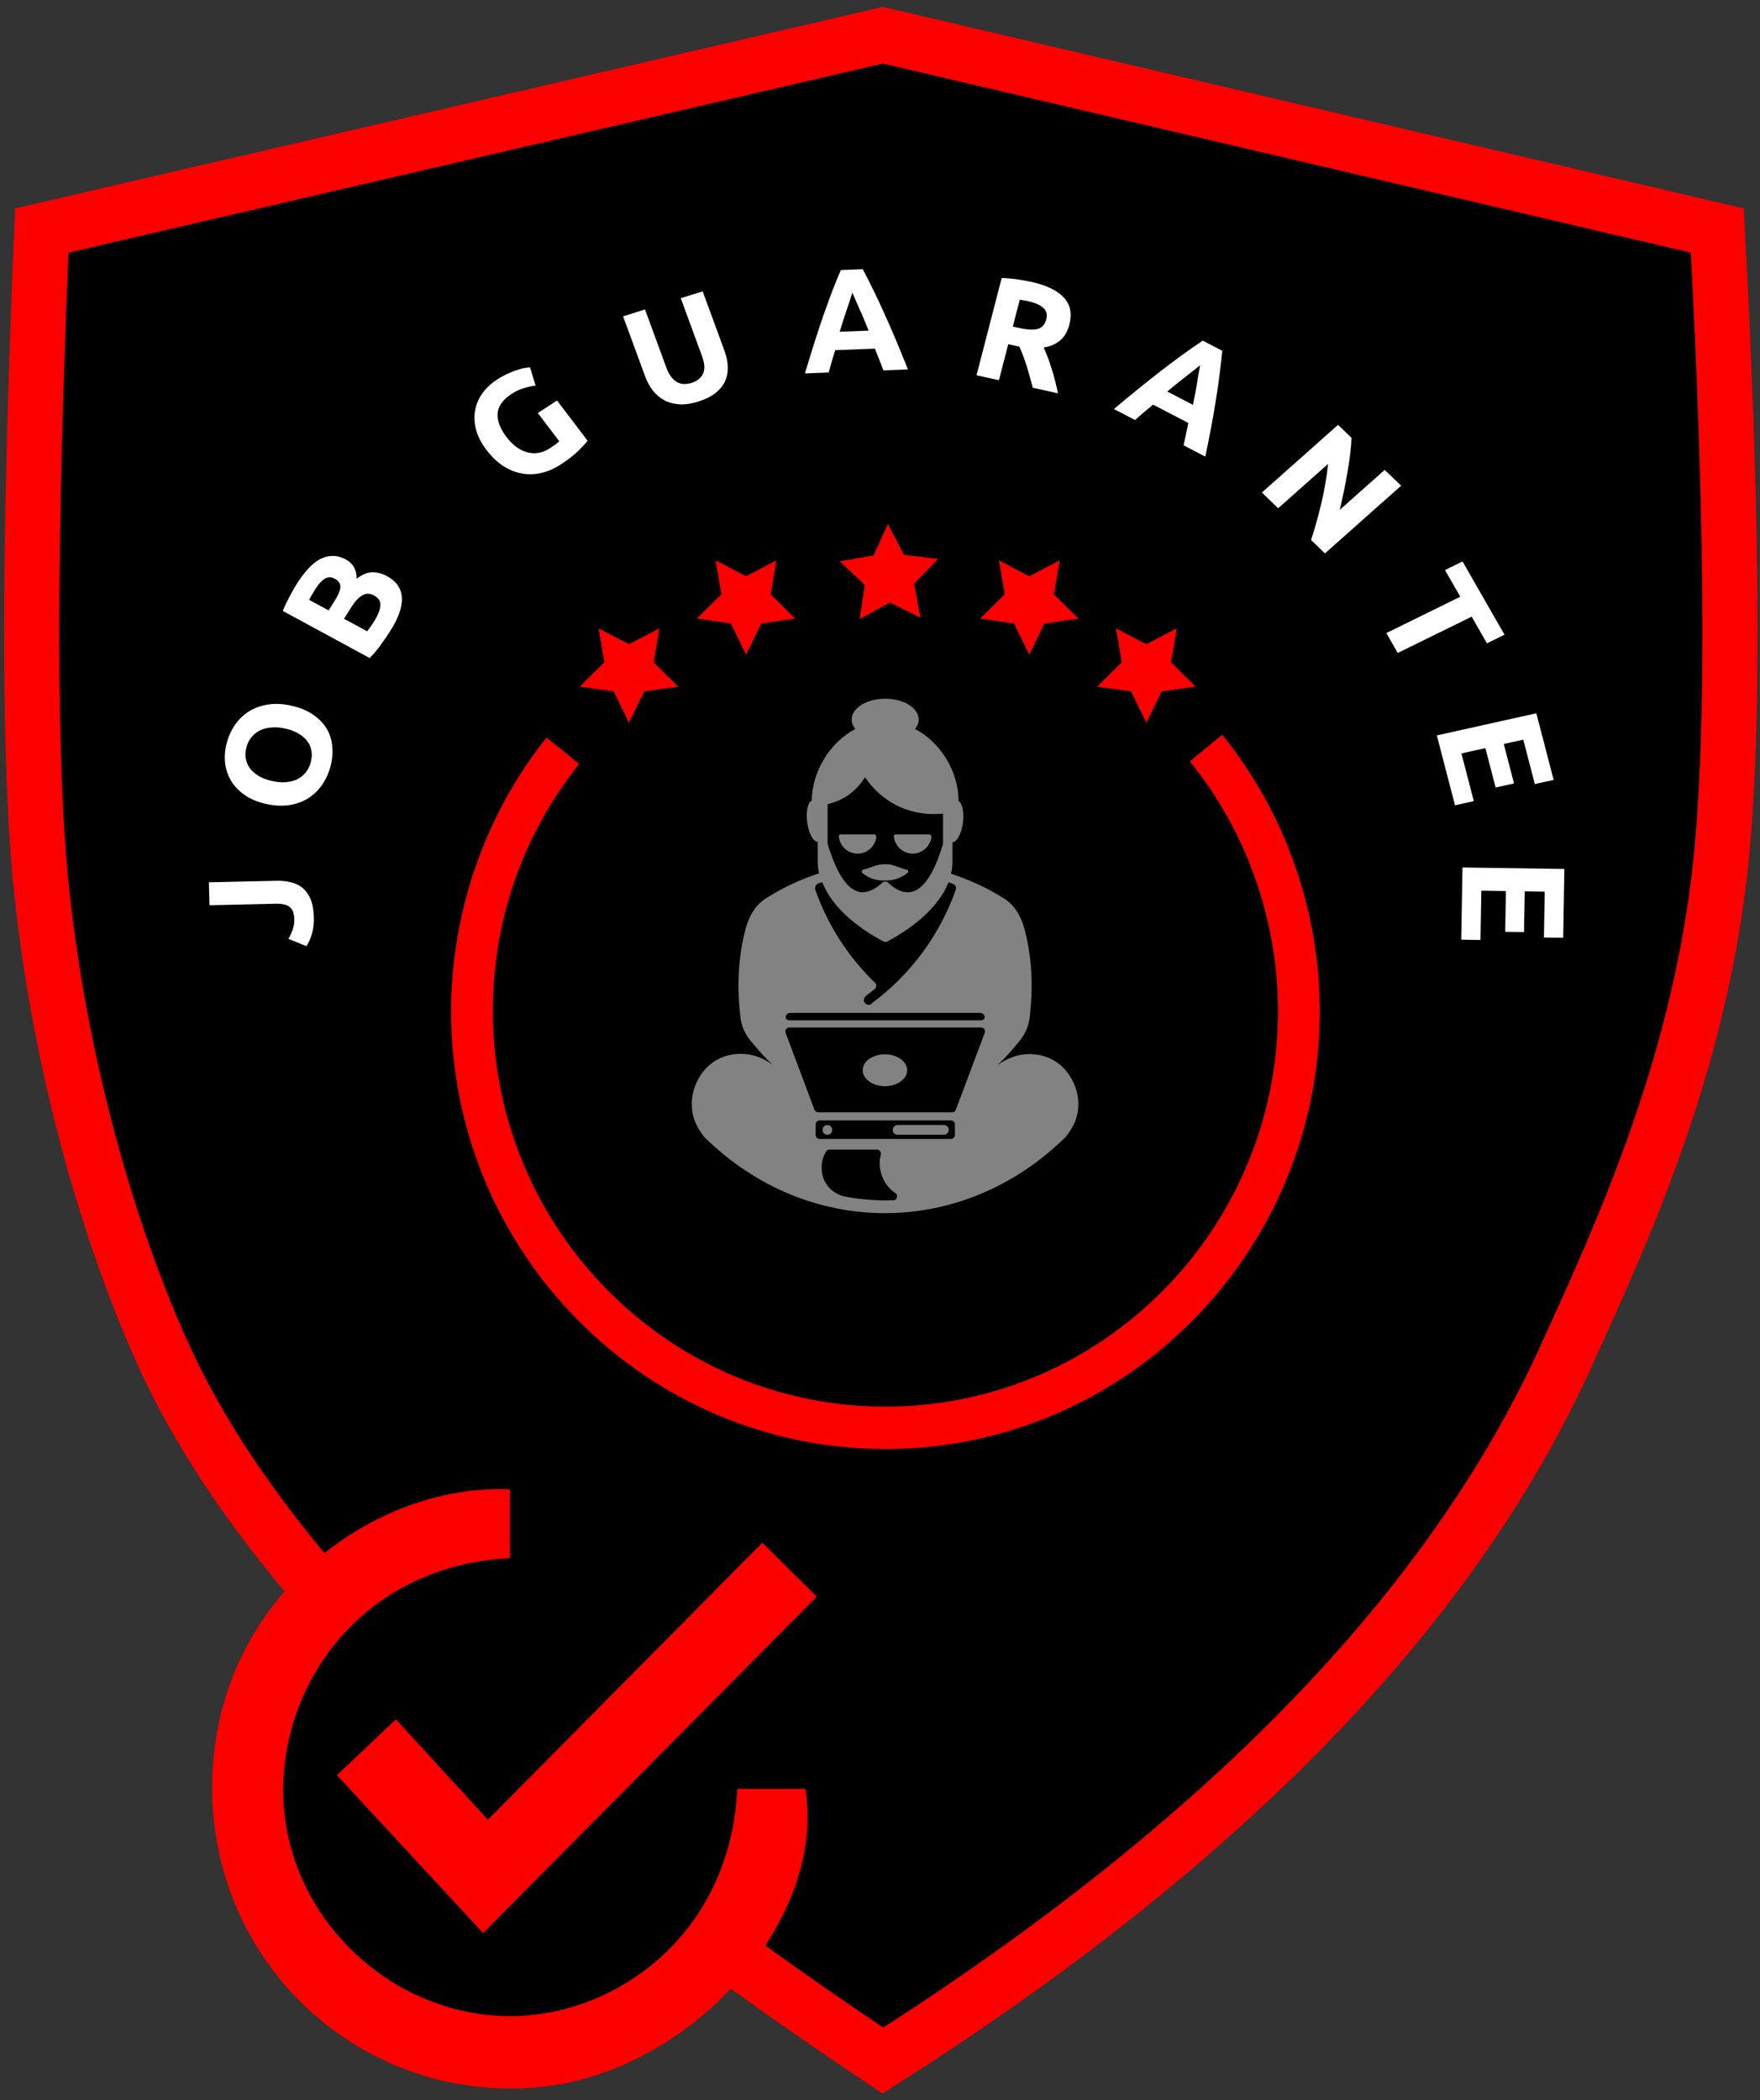
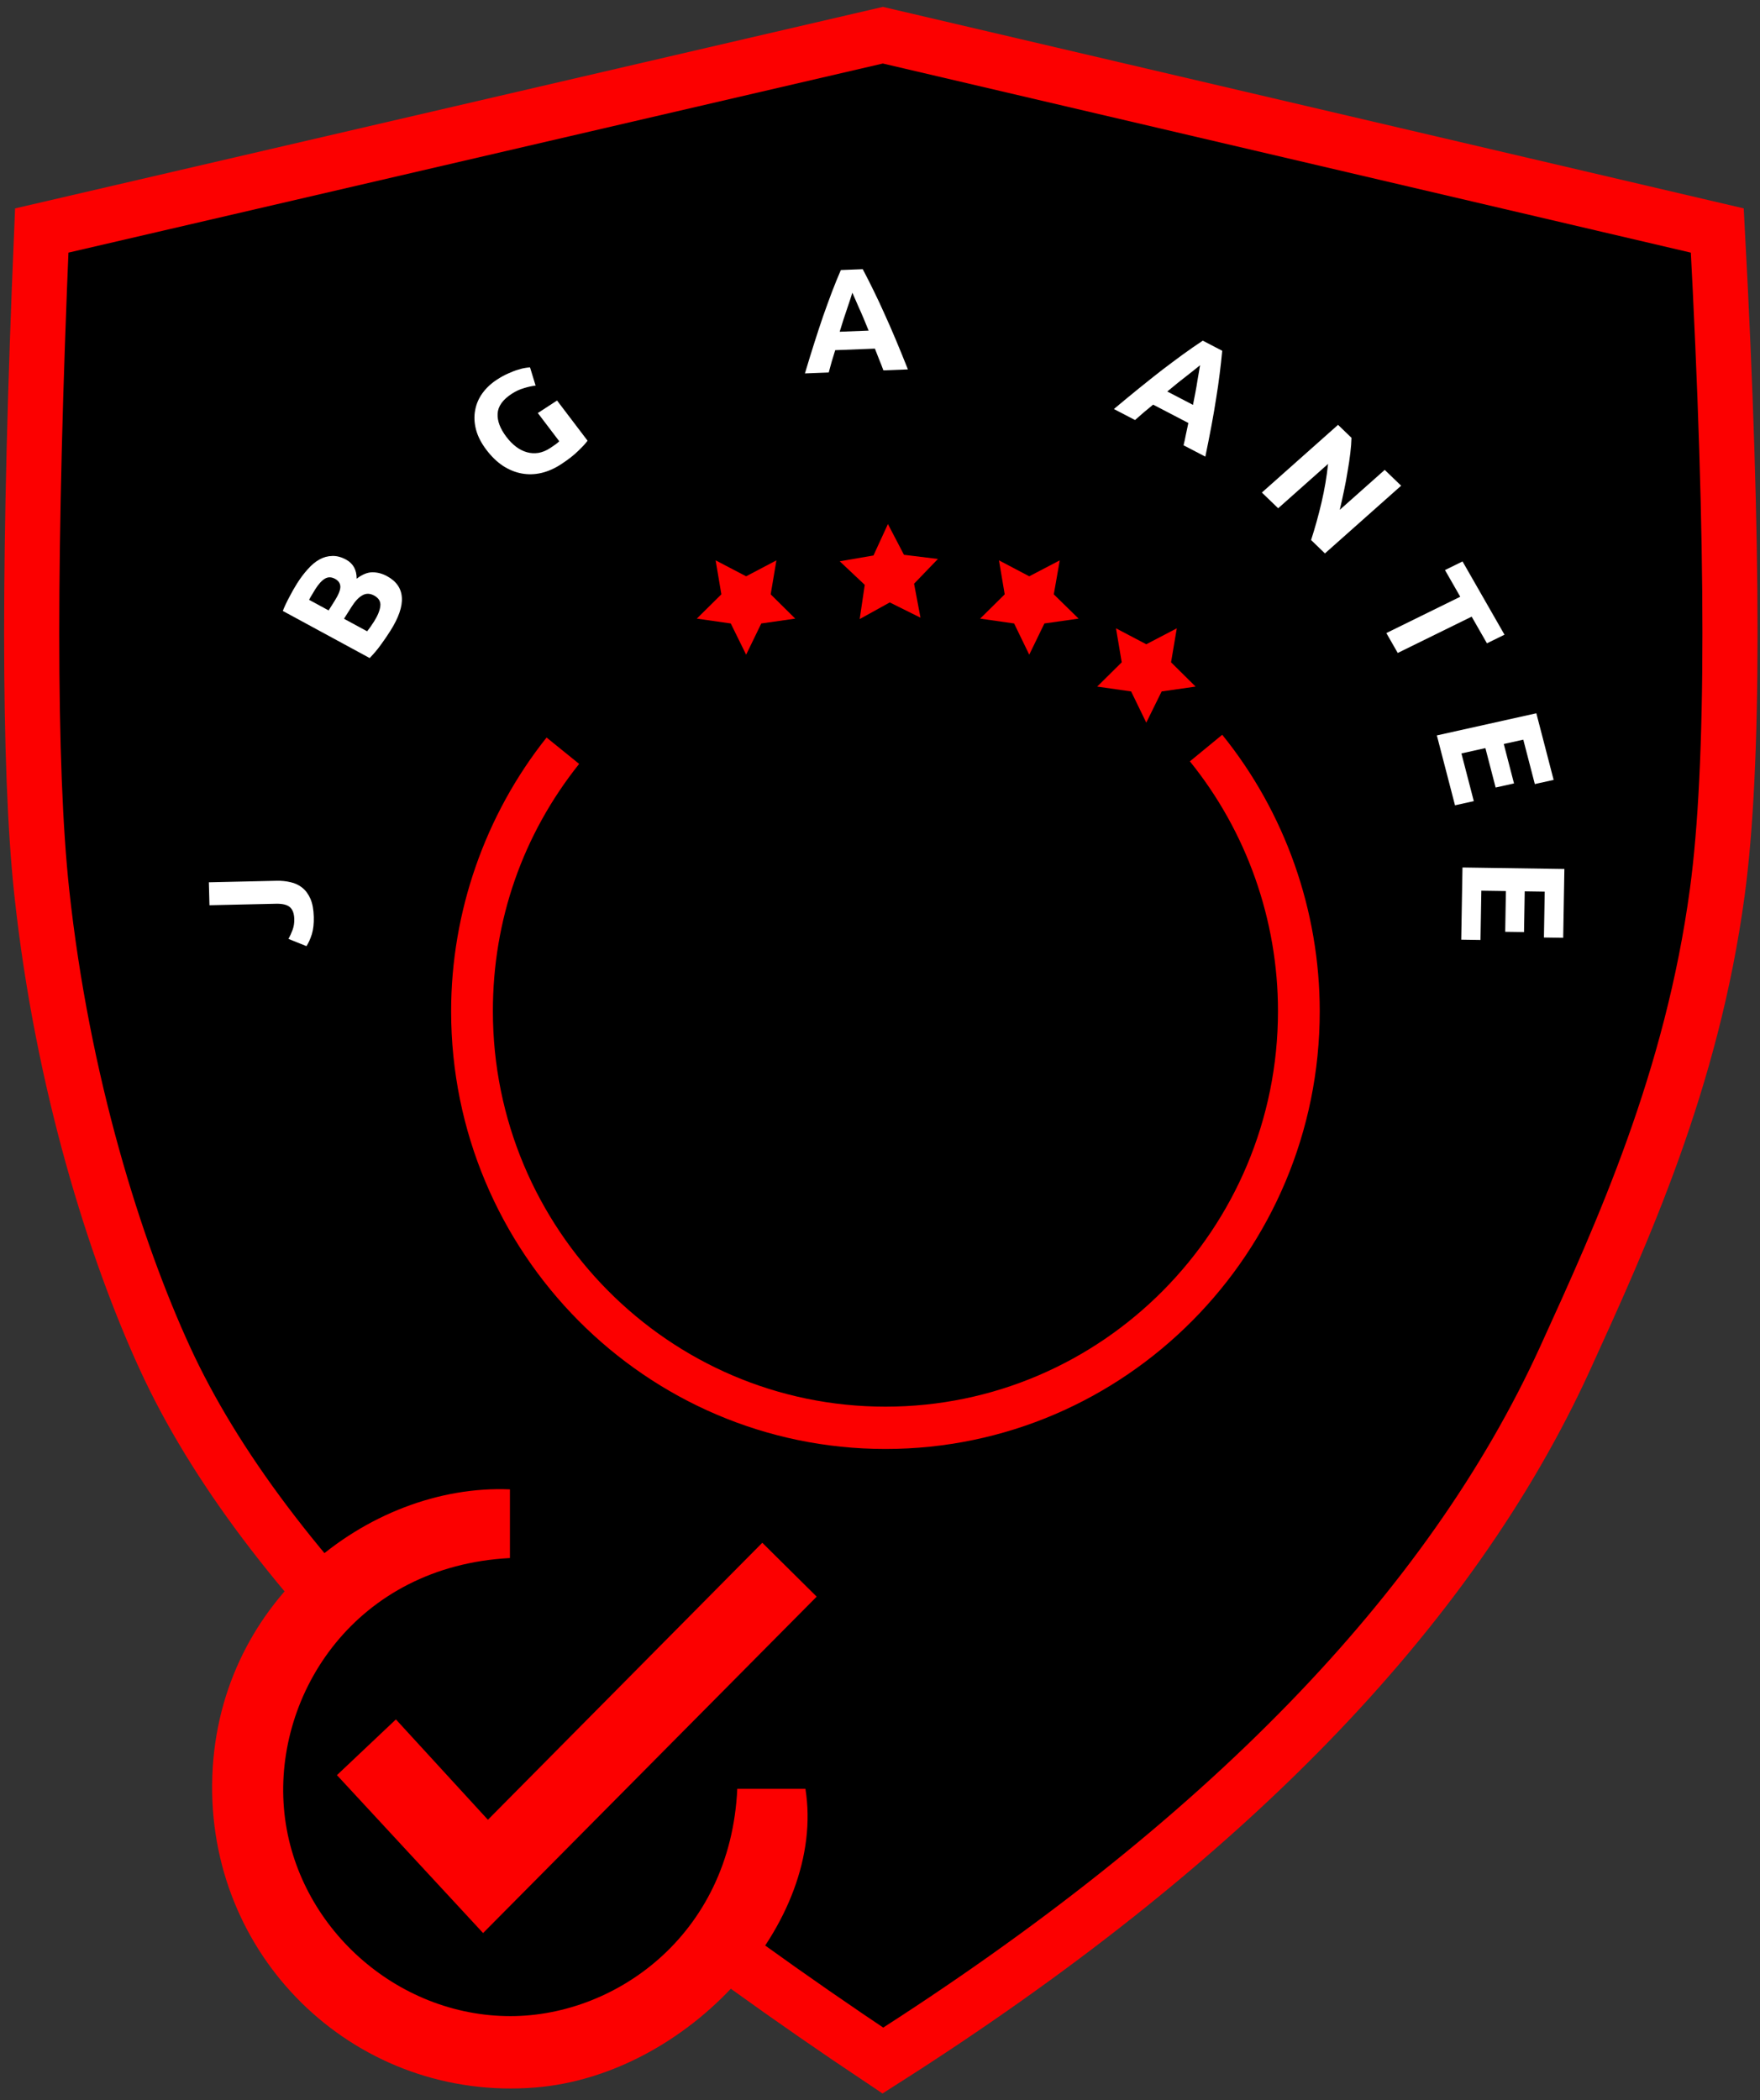
<svg xmlns="http://www.w3.org/2000/svg" width="150" height="179" viewBox="0 0 150 179" fill="none">
  <rect x="0" y="0" width="150" height="179" fill="#333333" stroke="none" />
  <path fill-rule="evenodd" clip-rule="evenodd" d="M3.558 19.647L75.244 3L146.361 19.647C147.801 46.558 147.801 65.352 146.361 76.03C144.2 92.055 138.289 105.026 133.393 115.764C123.603 137.235 104.22 157.187 75.244 175.619C42.86 154.007 22.465 134.055 14.058 115.764C9.819 106.54 5.302 92.246 3.558 76.03C2.416 65.403 2.416 46.608 3.558 19.647Z" fill="black" stroke="#FC0000" stroke-width="4.7" />
  <path d="M44.146 175.819C57.245 175.819 67.864 165.223 67.864 152.152C67.864 139.082 57.245 128.486 44.146 128.486C31.047 128.486 20.427 139.082 20.427 152.152C20.427 165.223 31.047 175.819 44.146 175.819Z" fill="black" />
  <path d="M62.837 152.456H68.644C70.463 163.826 58.633 176.872 45.611 177.916C30.613 179.118 17.942 167.275 18.079 152.102C18.216 136.593 31.454 126.425 43.46 126.937V132.79C30.359 133.48 23.378 144.298 24.2 154.112C25.001 163.787 33.35 171.61 43.088 171.827C52.22 172.044 62.27 165.028 62.837 152.437V152.456Z" fill="#FC0000" />
  <path d="M28.716 151.292L33.742 146.543L41.583 155.096L64.968 131.488L69.603 136.08L41.172 164.751L28.716 151.292Z" fill="#FC0000" />
  <path fill-rule="evenodd" clip-rule="evenodd" d="M70.22 75.196C71.081 77.364 73.368 79.098 75.363 80.142C75.421 80.162 75.46 80.162 75.519 80.142C77.514 79.098 79.821 77.364 80.662 75.196C80.701 75.117 80.779 75.078 80.877 75.098C80.955 75.117 81.033 75.137 81.112 75.176C81.502 75.314 81.737 75.551 81.581 76.004C80.212 79.906 77.67 83.295 74.365 85.739C74.268 85.837 74.131 85.896 73.994 85.896C73.681 85.896 73.427 85.64 73.427 85.325C73.427 85.167 73.505 85.01 73.623 84.891V84.852C73.916 84.655 74.17 84.458 74.424 84.241C74.463 84.202 74.483 84.162 74.483 84.123C74.483 84.064 74.483 84.024 74.424 83.985C72.117 81.758 70.357 79.039 69.282 76.004C69.223 75.768 69.243 75.551 69.399 75.373C69.555 75.216 69.79 75.137 70.005 75.098C70.083 75.098 70.162 75.117 70.201 75.196M76.125 102.508C74.718 102.567 73.329 102.449 71.941 102.193H71.921C70.67 101.878 69.829 100.873 69.829 99.572C69.829 99.04 69.966 98.528 70.259 98.074C70.357 97.917 70.513 97.838 70.689 97.838H74.737C74.894 97.838 75.03 97.917 75.148 98.035C75.245 98.153 75.284 98.311 75.245 98.469C75.187 98.685 75.167 98.922 75.167 99.158C75.167 99.887 75.46 100.656 75.969 101.188C76.106 101.326 76.262 101.444 76.419 101.562C76.614 101.681 76.692 101.917 76.634 102.134C76.575 102.351 76.379 102.508 76.164 102.508M67.307 87.453H83.653C83.829 87.453 83.966 87.532 84.064 87.67C84.162 87.808 84.181 87.985 84.123 88.143L81.659 94.705C81.581 94.902 81.405 95.04 81.19 95.04H69.77C69.555 95.04 69.379 94.902 69.301 94.705L66.837 88.143C66.779 87.985 66.798 87.808 66.896 87.67C66.994 87.532 67.15 87.453 67.307 87.453ZM66.857 86.566L66.916 86.448C67.013 86.271 67.189 86.192 67.385 86.192H83.575C83.771 86.192 83.947 86.271 84.044 86.448L84.103 86.566C84.181 86.724 84.162 86.882 84.044 87C83.947 87.118 83.79 87.177 83.634 87.177H67.326C67.17 87.177 67.013 87.118 66.916 87C66.818 86.862 66.779 86.704 66.857 86.566ZM69.868 95.394H81.072C81.346 95.394 81.581 95.631 81.581 95.907V96.813C81.581 97.089 81.346 97.326 81.072 97.326H69.868C69.594 97.326 69.36 97.089 69.36 96.813V95.907C69.36 95.631 69.594 95.394 69.868 95.394ZM80.544 69.422C80.544 69.422 80.544 69.324 80.486 69.304C80.447 69.265 80.407 69.265 80.349 69.265C80.095 69.284 79.841 69.304 79.586 69.304C77.24 69.304 75.206 68.181 73.857 66.25C73.818 66.21 73.779 66.171 73.72 66.171C73.662 66.171 73.603 66.191 73.583 66.25C72.84 67.432 71.843 68.141 70.494 68.457C70.416 68.477 70.357 68.555 70.357 68.654C70.357 68.693 70.357 68.713 70.357 68.752V72.023C70.357 72.023 70.357 72.063 70.357 72.083C70.768 73.442 71.667 76.043 73.251 76.3C74.033 76.438 74.776 75.945 75.324 75.433C75.382 75.373 75.48 75.373 75.558 75.433C76.106 75.945 76.849 76.418 77.631 76.3C79.215 76.043 80.114 73.462 80.525 72.102C80.525 72.102 80.525 72.063 80.525 72.043V69.403L80.544 69.422Z" fill="black" />
-   <path fill-rule="evenodd" clip-rule="evenodd" d="M69.184 68.279C69.184 65.796 70.709 63.274 72.899 62.131C72.703 61.894 72.586 61.618 72.586 61.323C72.586 60.337 73.877 59.549 75.441 59.549C77.005 59.549 78.296 60.337 78.296 61.323C78.296 61.618 78.178 61.894 77.983 62.131C80.192 63.274 81.698 65.796 81.698 68.279C82.011 68.456 82.187 69.225 82.07 70.112C81.952 71.057 81.541 71.787 81.17 71.787V73.481C81.17 73.816 81.131 74.151 81.053 74.466C82.597 74.979 84.103 75.649 85.472 76.516C86.449 77.087 87.016 78.073 87.31 79.156C87.955 81.58 88.053 84.043 87.779 86.526C87.701 87.512 87.31 88.28 86.665 88.99C86.156 89.62 85.609 90.231 85.002 90.783C85.804 90.211 86.723 89.837 87.701 89.837C88.952 89.837 90.067 90.31 90.868 91.275C91.514 92.044 91.905 93.088 91.905 94.074C91.905 95.236 91.494 96.064 90.79 96.951H90.771C82.011 105.542 68.832 105.542 60.091 96.97H60.072C59.348 96.064 58.957 95.217 58.957 94.054C58.957 93.049 59.368 92.004 59.994 91.256C60.795 90.29 61.91 89.817 63.161 89.817C64.139 89.817 65.078 90.172 65.86 90.763C65.254 90.211 64.725 89.6 64.198 88.97C63.533 88.26 63.161 87.472 63.083 86.507C62.809 84.024 62.907 81.561 63.552 79.137C63.846 78.053 64.413 77.068 65.39 76.496C66.759 75.629 68.265 74.939 69.809 74.427C69.731 74.112 69.692 73.777 69.692 73.442V71.747C69.321 71.747 68.91 71.018 68.793 70.072C68.675 69.205 68.832 68.437 69.145 68.259M75.421 89.857C74.365 89.857 73.525 90.468 73.525 91.216C73.525 91.965 74.385 92.576 75.421 92.576C76.458 92.576 77.318 91.965 77.318 91.216C77.318 90.468 76.458 89.857 75.421 89.857ZM76.497 95.887C76.282 95.887 76.086 96.064 76.086 96.3C76.086 96.537 76.262 96.714 76.497 96.714H80.447C80.662 96.714 80.857 96.537 80.857 96.3C80.857 96.064 80.681 95.887 80.447 95.887H76.497ZM70.513 95.887C70.298 95.887 70.103 96.064 70.103 96.3C70.103 96.537 70.279 96.714 70.513 96.714C70.748 96.714 70.924 96.537 70.924 96.3C70.924 96.064 70.748 95.887 70.513 95.887ZM73.583 74.112C73.583 74.112 73.466 74.171 73.446 74.23C73.446 74.289 73.446 74.368 73.505 74.407C74.052 74.861 74.698 75.077 75.421 75.038C76.125 75.077 76.77 74.841 77.338 74.407C77.396 74.368 77.416 74.289 77.396 74.23C77.396 74.171 77.338 74.112 77.259 74.112C76.966 74.053 76.673 73.934 76.399 73.836C76.067 73.718 75.773 73.639 75.421 73.659C75.069 73.659 74.776 73.718 74.444 73.836C74.17 73.934 73.877 74.053 73.583 74.112ZM74.678 71.314C74.678 71.314 74.678 71.215 74.639 71.176C74.6 71.136 74.561 71.117 74.522 71.117H71.647C71.647 71.117 71.55 71.117 71.53 71.176C71.491 71.215 71.491 71.254 71.491 71.314C71.589 72.141 72.273 72.752 73.094 72.752C73.916 72.752 74.6 72.121 74.698 71.314M79.371 71.314C79.371 71.314 79.371 71.215 79.332 71.176C79.293 71.136 79.254 71.117 79.215 71.117H76.34C76.34 71.117 76.243 71.117 76.223 71.176C76.184 71.215 76.184 71.254 76.184 71.314C76.282 72.141 76.966 72.752 77.787 72.752C78.609 72.752 79.293 72.121 79.391 71.314M76.125 102.311C76.282 102.311 76.399 102.212 76.438 102.054C76.477 101.916 76.438 101.759 76.301 101.68C76.125 101.562 75.969 101.444 75.832 101.286C75.284 100.734 74.972 99.926 74.972 99.138C74.972 98.901 75.011 98.645 75.069 98.409C75.089 98.31 75.069 98.192 75.011 98.113C74.952 98.034 74.854 97.975 74.737 97.975H70.689C70.572 97.975 70.474 98.034 70.416 98.133C70.142 98.547 70.025 99.04 70.025 99.532C70.025 100.754 70.826 101.7 71.98 101.976C73.349 102.232 74.737 102.35 76.125 102.291M67.267 87.571C67.15 87.571 67.052 87.63 66.994 87.709C66.935 87.807 66.915 87.925 66.955 88.024L69.418 94.586C69.477 94.724 69.594 94.803 69.731 94.803H81.15C81.287 94.803 81.424 94.724 81.463 94.586L83.927 88.024C83.966 87.925 83.947 87.807 83.888 87.709C83.829 87.61 83.731 87.571 83.614 87.571H67.267ZM66.974 86.585C66.974 86.585 66.935 86.763 67.013 86.842C67.072 86.921 67.17 86.96 67.287 86.96H83.595C83.712 86.96 83.81 86.921 83.868 86.842C83.927 86.763 83.947 86.664 83.907 86.585L83.849 86.487C83.79 86.388 83.673 86.329 83.536 86.329H67.346C67.209 86.329 67.091 86.388 67.033 86.487L66.974 86.585ZM69.849 95.492C69.653 95.492 69.516 95.65 69.516 95.827V96.734C69.516 96.931 69.673 97.069 69.849 97.069H81.053C81.248 97.069 81.385 96.911 81.385 96.734V95.827C81.385 95.63 81.229 95.492 81.053 95.492H69.849ZM80.368 69.343C80.114 69.363 79.84 69.382 79.586 69.382C77.181 69.382 75.089 68.24 73.72 66.249C72.938 67.471 71.921 68.2 70.533 68.535C70.533 68.575 70.533 68.614 70.533 68.653V71.924C70.924 73.186 71.804 75.787 73.29 76.023C74.013 76.141 74.698 75.688 75.226 75.215C75.363 75.097 75.558 75.097 75.675 75.215C76.184 75.688 76.868 76.161 77.611 76.023C79.117 75.787 79.977 73.205 80.368 71.944V69.304V69.343ZM74.287 85.521C77.572 83.098 80.075 79.728 81.444 75.866C81.561 75.531 81.385 75.373 81.072 75.274C80.994 75.255 80.916 75.235 80.838 75.196C79.977 77.403 77.65 79.176 75.617 80.24C75.519 80.299 75.402 80.299 75.304 80.24C73.27 79.176 70.944 77.422 70.083 75.196C69.907 75.235 69.692 75.274 69.575 75.412C69.457 75.55 69.457 75.708 69.497 75.866C70.552 78.861 72.312 81.58 74.581 83.768C74.659 83.846 74.698 83.925 74.678 84.024C74.678 84.122 74.639 84.221 74.561 84.28C74.307 84.497 74.052 84.694 73.779 84.891H73.759C73.759 84.891 73.622 85.108 73.622 85.226C73.622 85.443 73.798 85.64 74.033 85.64C74.131 85.64 74.228 85.6 74.307 85.541H74.326" fill="#828282" />
  <path d="M75.463 123.494C55.049 123.494 38.448 106.764 38.448 86.191C38.448 77.737 41.342 69.441 46.583 62.859L49.359 65.106C44.549 71.136 42.007 78.427 42.007 86.171C42.007 104.754 57.005 119.888 75.463 119.888C93.921 119.888 108.919 104.773 108.919 86.171C108.919 78.427 106.26 70.88 101.41 64.889L104.167 62.623C109.525 69.244 112.478 77.619 112.478 86.191C112.478 106.764 95.877 123.494 75.463 123.494Z" fill="#FC0000" />
  <path d="M97.694 61.591L96.403 58.93L93.51 58.517L95.602 56.447L95.113 53.551L97.694 54.91L100.295 53.551L99.806 56.447L101.898 58.517L99.004 58.93L97.694 61.591Z" fill="#FC0000" />
  <path d="M87.72 55.798L86.43 53.138L83.536 52.724L85.628 50.654L85.139 47.758L87.72 49.117L90.321 47.758L89.812 50.654L91.924 52.724L89.011 53.138L87.72 55.798Z" fill="#FC0000" />
-   <path d="M53.599 61.591L54.909 58.93L57.803 58.517L55.711 56.447L56.2 53.551L53.599 54.91L51.018 53.551L51.507 56.447L49.415 58.517L52.309 58.93L53.599 61.591Z" fill="#FC0000" />
  <path d="M63.591 55.798L64.882 53.138L67.776 52.724L65.684 50.654L66.172 47.758L63.591 49.117L60.991 47.758L61.48 50.654L59.388 52.724L62.281 53.138L63.591 55.798Z" fill="#FC0000" />
  <path d="M73.269 52.763L73.7 49.847L71.568 47.837L74.443 47.344L75.675 44.664L77.043 47.285L79.937 47.64L77.904 49.748L78.451 52.645L75.831 51.344L73.269 52.763Z" fill="#FC0000" />
  <path d="M23.565 75.068C23.991 75.058 24.393 75.099 24.772 75.191C25.15 75.274 25.485 75.434 25.775 75.67C26.057 75.897 26.287 76.214 26.465 76.62C26.634 77.017 26.727 77.525 26.743 78.143C26.758 78.711 26.704 79.201 26.581 79.613C26.45 80.026 26.296 80.368 26.119 80.639L24.586 80.022C24.721 79.776 24.84 79.515 24.941 79.237C25.043 78.958 25.089 78.656 25.08 78.331C25.068 77.855 24.942 77.515 24.703 77.311C24.463 77.108 24.068 77.012 23.516 77.025L17.852 77.152L17.801 75.198L23.565 75.068Z" fill="white" />
-   <path d="M23.151 66.556C23.566 66.652 23.953 66.69 24.313 66.671C24.675 66.643 25.003 66.564 25.298 66.435C25.586 66.296 25.832 66.104 26.036 65.86C26.24 65.616 26.39 65.316 26.486 64.961C26.579 64.614 26.598 64.288 26.541 63.984C26.487 63.671 26.367 63.395 26.181 63.155C25.988 62.905 25.738 62.693 25.431 62.519C25.125 62.337 24.765 62.198 24.349 62.102C23.934 62.007 23.546 61.972 23.184 62C22.816 62.018 22.488 62.097 22.199 62.236C21.905 62.365 21.655 62.556 21.448 62.808C21.244 63.053 21.096 63.348 21.002 63.695C20.907 64.05 20.891 64.381 20.956 64.687C21.012 64.991 21.136 65.269 21.328 65.519C21.515 65.759 21.765 65.971 22.078 66.155C22.386 66.329 22.744 66.462 23.151 66.556ZM24.874 60.154C25.599 60.321 26.209 60.578 26.703 60.923C27.192 61.259 27.574 61.656 27.849 62.113C28.115 62.569 28.273 63.077 28.321 63.636C28.372 64.188 28.317 64.758 28.159 65.347C28.005 65.92 27.765 66.439 27.441 66.904C27.117 67.369 26.721 67.749 26.253 68.044C25.776 68.337 25.236 68.529 24.631 68.621C24.019 68.711 23.351 68.672 22.626 68.505C21.901 68.338 21.297 68.078 20.812 67.726C20.319 67.373 19.937 66.963 19.664 66.497C19.394 66.023 19.233 65.515 19.18 64.971C19.13 64.42 19.179 63.865 19.329 63.309C19.483 62.736 19.722 62.217 20.047 61.752C20.371 61.287 20.771 60.908 21.248 60.615C21.724 60.322 22.269 60.131 22.881 60.041C23.485 59.949 24.149 59.986 24.874 60.154Z" fill="white" />
  <path d="M33.274 53.757C33.02 54.16 32.75 54.554 32.466 54.941C32.194 55.324 31.874 55.706 31.506 56.085L24.102 52.069C24.25 51.695 24.437 51.298 24.662 50.879C24.88 50.457 25.099 50.073 25.317 49.727C25.612 49.261 25.919 48.853 26.238 48.505C26.554 48.145 26.886 47.87 27.234 47.679C27.581 47.488 27.944 47.39 28.321 47.386C28.696 47.371 29.085 47.473 29.489 47.692C30.099 48.023 30.401 48.566 30.396 49.323C30.875 48.956 31.325 48.774 31.748 48.776C32.171 48.777 32.581 48.886 32.978 49.101C33.779 49.535 34.202 50.144 34.249 50.928C34.3 51.705 33.975 52.648 33.274 53.757ZM29.318 52.736L31.291 53.805C31.381 53.693 31.475 53.568 31.571 53.431C31.668 53.294 31.77 53.141 31.877 52.971C32.19 52.477 32.369 52.038 32.414 51.654C32.459 51.271 32.283 50.972 31.887 50.757C31.534 50.566 31.204 50.557 30.896 50.732C30.581 50.902 30.274 51.224 29.975 51.697L29.318 52.736ZM28.007 52.025L28.516 51.219C28.838 50.711 29.002 50.312 29.008 50.021C29.007 49.726 28.856 49.497 28.555 49.334C28.246 49.167 27.958 49.162 27.69 49.32C27.422 49.479 27.15 49.777 26.873 50.215C26.784 50.356 26.691 50.51 26.596 50.676C26.493 50.839 26.409 50.987 26.343 51.122L28.007 52.025Z" fill="white" />
  <path d="M43.607 33.568C42.844 34.065 42.445 34.628 42.41 35.258C42.377 35.876 42.626 36.534 43.157 37.233C43.414 37.572 43.691 37.855 43.988 38.079C44.279 38.297 44.584 38.452 44.904 38.542C45.224 38.632 45.552 38.651 45.89 38.6C46.223 38.543 46.558 38.405 46.894 38.186C47.076 38.067 47.227 37.964 47.348 37.875C47.476 37.782 47.582 37.693 47.665 37.609L45.838 35.203L47.476 34.136L50.076 37.56C49.936 37.761 49.679 38.043 49.305 38.405C48.937 38.775 48.434 39.167 47.797 39.582C47.251 39.937 46.693 40.181 46.124 40.313C45.561 40.441 45.006 40.454 44.459 40.353C43.911 40.252 43.38 40.036 42.867 39.704C42.36 39.368 41.89 38.913 41.455 38.341C41.016 37.762 40.721 37.188 40.571 36.619C40.422 36.05 40.395 35.505 40.492 34.985C40.584 34.458 40.789 33.971 41.109 33.524C41.436 33.072 41.852 32.682 42.356 32.354C42.699 32.131 43.025 31.953 43.333 31.822C43.644 31.68 43.919 31.574 44.161 31.507C44.404 31.428 44.612 31.377 44.783 31.355C44.962 31.328 45.092 31.313 45.173 31.31L45.648 32.865C45.338 32.898 45.006 32.971 44.651 33.082C44.298 33.183 43.95 33.344 43.607 33.568Z" fill="white" />
-   <path d="M59.517 34.224C58.936 34.407 58.405 34.487 57.925 34.463C57.442 34.431 57.009 34.318 56.627 34.123C56.249 33.918 55.921 33.641 55.641 33.291C55.367 32.931 55.142 32.512 54.967 32.033L53.106 26.961L54.972 26.375L56.776 31.294C56.897 31.623 57.036 31.894 57.194 32.107C57.357 32.309 57.53 32.465 57.712 32.574C57.899 32.672 58.096 32.724 58.303 32.729C58.517 32.732 58.736 32.698 58.959 32.628C59.413 32.485 59.729 32.233 59.908 31.87C60.094 31.505 60.066 30.993 59.825 30.334L58.021 25.416L59.886 24.829L61.746 29.901C61.921 30.379 62.015 30.84 62.026 31.283C62.037 31.725 61.957 32.136 61.784 32.514C61.609 32.884 61.334 33.215 60.962 33.507C60.589 33.8 60.107 34.039 59.517 34.224Z" fill="white" />
  <path d="M75.289 31.566C75.183 31.27 75.065 30.965 74.934 30.652C74.811 30.339 74.688 30.026 74.565 29.713L71.183 29.845C71.089 30.166 70.991 30.488 70.888 30.809C70.794 31.131 70.708 31.444 70.63 31.748L68.601 31.827C68.884 30.879 69.154 30.003 69.41 29.199C69.666 28.394 69.916 27.636 70.16 26.924C70.412 26.212 70.658 25.538 70.896 24.901C71.143 24.256 71.399 23.627 71.664 23.015L73.53 22.942C73.841 23.532 74.149 24.139 74.453 24.763C74.757 25.378 75.063 26.031 75.37 26.722C75.686 27.412 76.008 28.148 76.336 28.929C76.664 29.711 77.012 30.563 77.38 31.485L75.289 31.566ZM72.642 24.946C72.606 25.073 72.552 25.247 72.478 25.467C72.404 25.687 72.32 25.941 72.224 26.229C72.128 26.517 72.021 26.835 71.903 27.183C71.793 27.53 71.68 27.894 71.564 28.274L74.031 28.178C73.88 27.808 73.735 27.454 73.594 27.117C73.453 26.779 73.318 26.471 73.188 26.192C73.067 25.912 72.959 25.666 72.866 25.452C72.773 25.238 72.698 25.07 72.642 24.946Z" fill="white" />
-   <path d="M87.912 24.028C89.185 24.31 90.101 24.753 90.661 25.356C91.223 25.951 91.381 26.722 91.137 27.669C90.984 28.259 90.721 28.71 90.347 29.02C89.984 29.325 89.518 29.525 88.95 29.621C89.067 29.87 89.183 30.152 89.3 30.469C89.418 30.777 89.529 31.101 89.631 31.44C89.743 31.773 89.843 32.12 89.931 32.482C90.02 32.836 90.099 33.182 90.166 33.522L88.025 33.047C87.941 32.738 87.854 32.423 87.764 32.104C87.682 31.787 87.59 31.475 87.488 31.17C87.394 30.867 87.296 30.58 87.193 30.309C87.093 30.031 86.986 29.776 86.873 29.546L85.931 29.337L85.137 32.407L83.228 31.983L85.371 23.695C85.808 23.707 86.251 23.745 86.7 23.81C87.157 23.878 87.561 23.95 87.912 24.028ZM87.605 25.666C87.466 25.636 87.338 25.611 87.222 25.594C87.114 25.579 87.01 25.564 86.91 25.551L86.32 27.832L86.858 27.951C87.576 28.111 88.113 28.136 88.469 28.026C88.825 27.917 89.059 27.648 89.17 27.219C89.276 26.807 89.193 26.48 88.918 26.24C88.654 25.993 88.216 25.802 87.605 25.666Z" fill="white" />
  <path d="M100.871 37.952C100.945 37.652 101.013 37.34 101.074 37.014C101.143 36.693 101.211 36.371 101.28 36.05L98.278 34.487C98.017 34.708 97.752 34.928 97.483 35.145C97.222 35.366 96.973 35.584 96.735 35.799L94.934 34.861C95.709 34.212 96.432 33.615 97.103 33.072C97.775 32.528 98.415 32.02 99.023 31.547C99.64 31.079 100.229 30.638 100.791 30.226C101.365 29.81 101.938 29.413 102.51 29.034L104.166 29.896C104.106 30.541 104.034 31.199 103.949 31.869C103.868 32.533 103.768 33.228 103.648 33.955C103.536 34.686 103.404 35.459 103.251 36.272C103.099 37.086 102.924 37.968 102.728 38.919L100.871 37.952ZM102.278 31.127C102.176 31.215 102.031 31.332 101.845 31.479C101.658 31.626 101.442 31.796 101.199 31.989C100.955 32.182 100.685 32.394 100.388 32.625C100.1 32.86 99.798 33.107 99.484 33.367L101.675 34.507C101.751 34.124 101.823 33.757 101.889 33.406C101.956 33.055 102.011 32.731 102.055 32.435C102.106 32.142 102.151 31.883 102.189 31.659C102.228 31.434 102.257 31.257 102.278 31.127Z" fill="white" />
  <path d="M111.74 46.026C112.08 44.977 112.378 43.904 112.634 42.807C112.889 41.711 113.074 40.621 113.188 39.539L108.935 43.319L107.546 41.979L114.038 36.209L115.184 37.314C115.176 37.689 115.143 38.125 115.083 38.624C115.024 39.123 114.946 39.643 114.849 40.187C114.764 40.73 114.661 41.284 114.539 41.85C114.423 42.41 114.305 42.944 114.184 43.453L118.016 40.047L119.414 41.396L112.921 47.166L111.74 46.026Z" fill="white" />
  <path d="M128.224 54.094L126.728 54.829L125.426 52.556L119.126 55.651L118.154 53.955L124.454 50.859L123.152 48.586L124.648 47.851L128.224 54.094Z" fill="white" />
  <path d="M122.459 62.678L130.938 60.791L132.412 66.469L130.809 66.825L129.826 63.04L128.162 63.41L129.035 66.771L127.469 67.12L126.596 63.759L124.553 64.214L125.608 68.278L124.006 68.635L122.459 62.678Z" fill="white" />
  <path d="M124.643 73.934L133.328 74.062L133.227 79.927L131.585 79.903L131.652 75.993L129.948 75.968L129.888 79.439L128.284 79.416L128.344 75.944L126.251 75.913L126.178 80.112L124.537 80.087L124.643 73.934Z" fill="white" />
</svg>